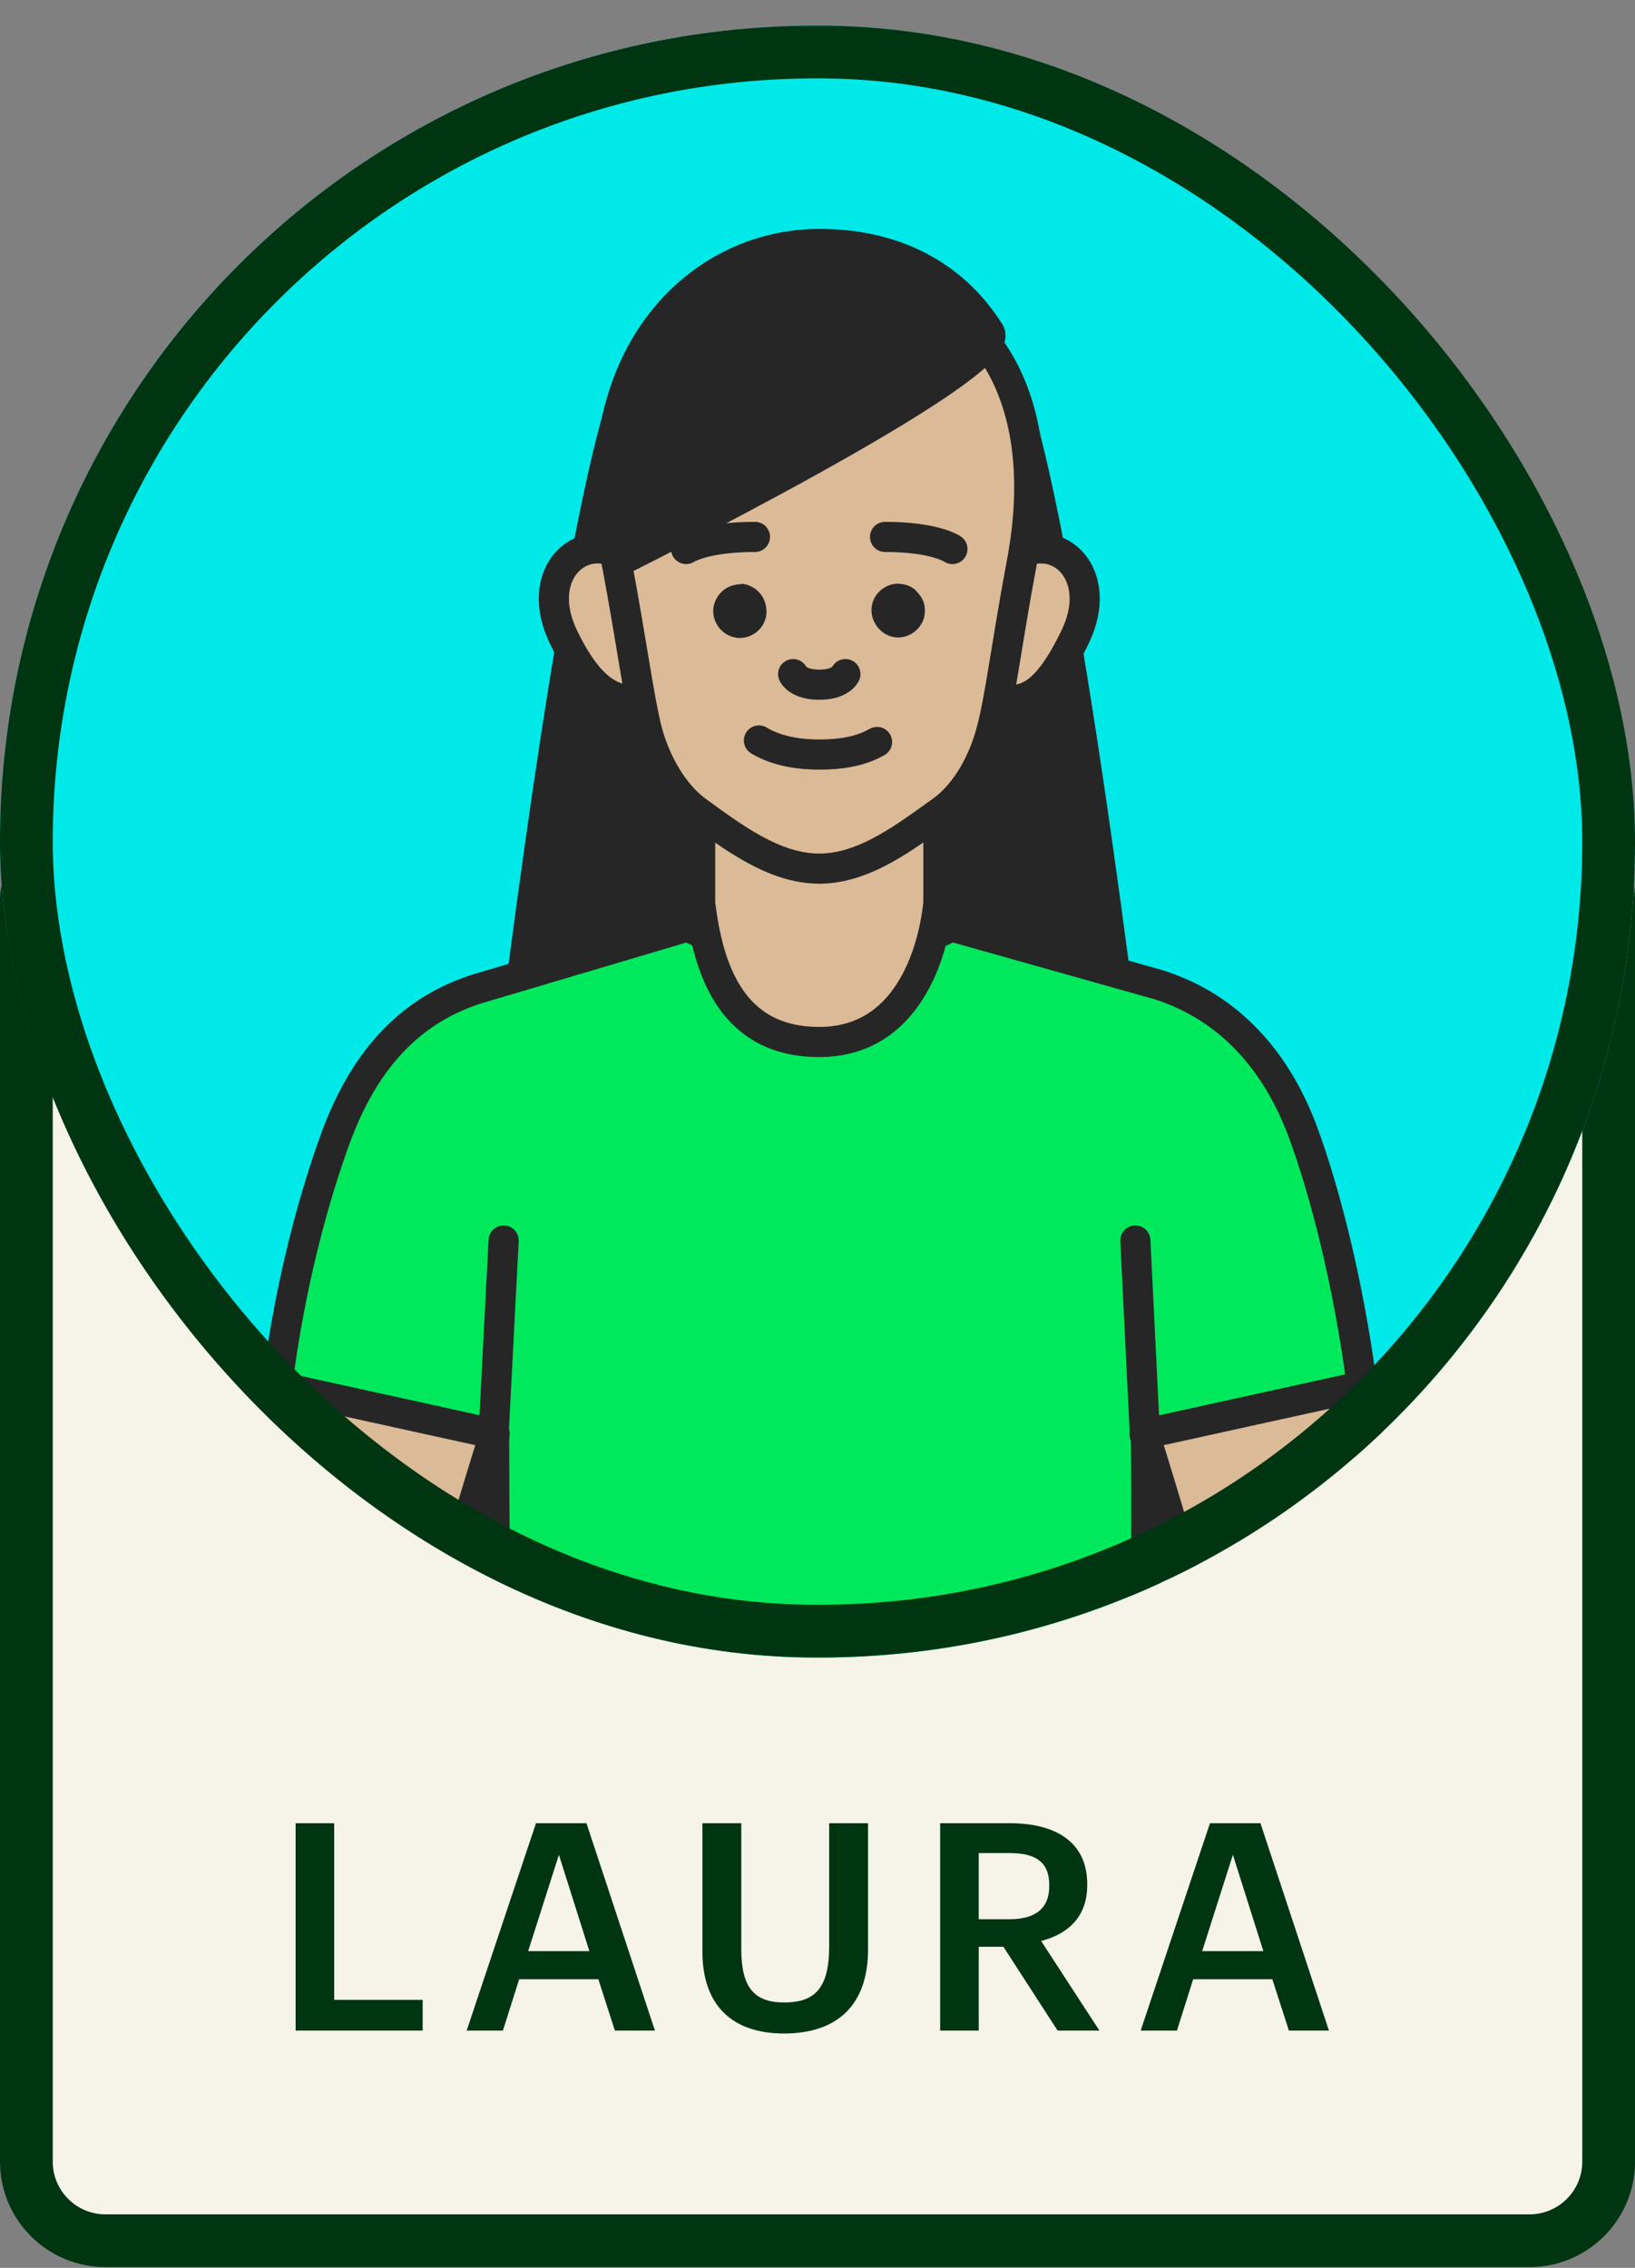
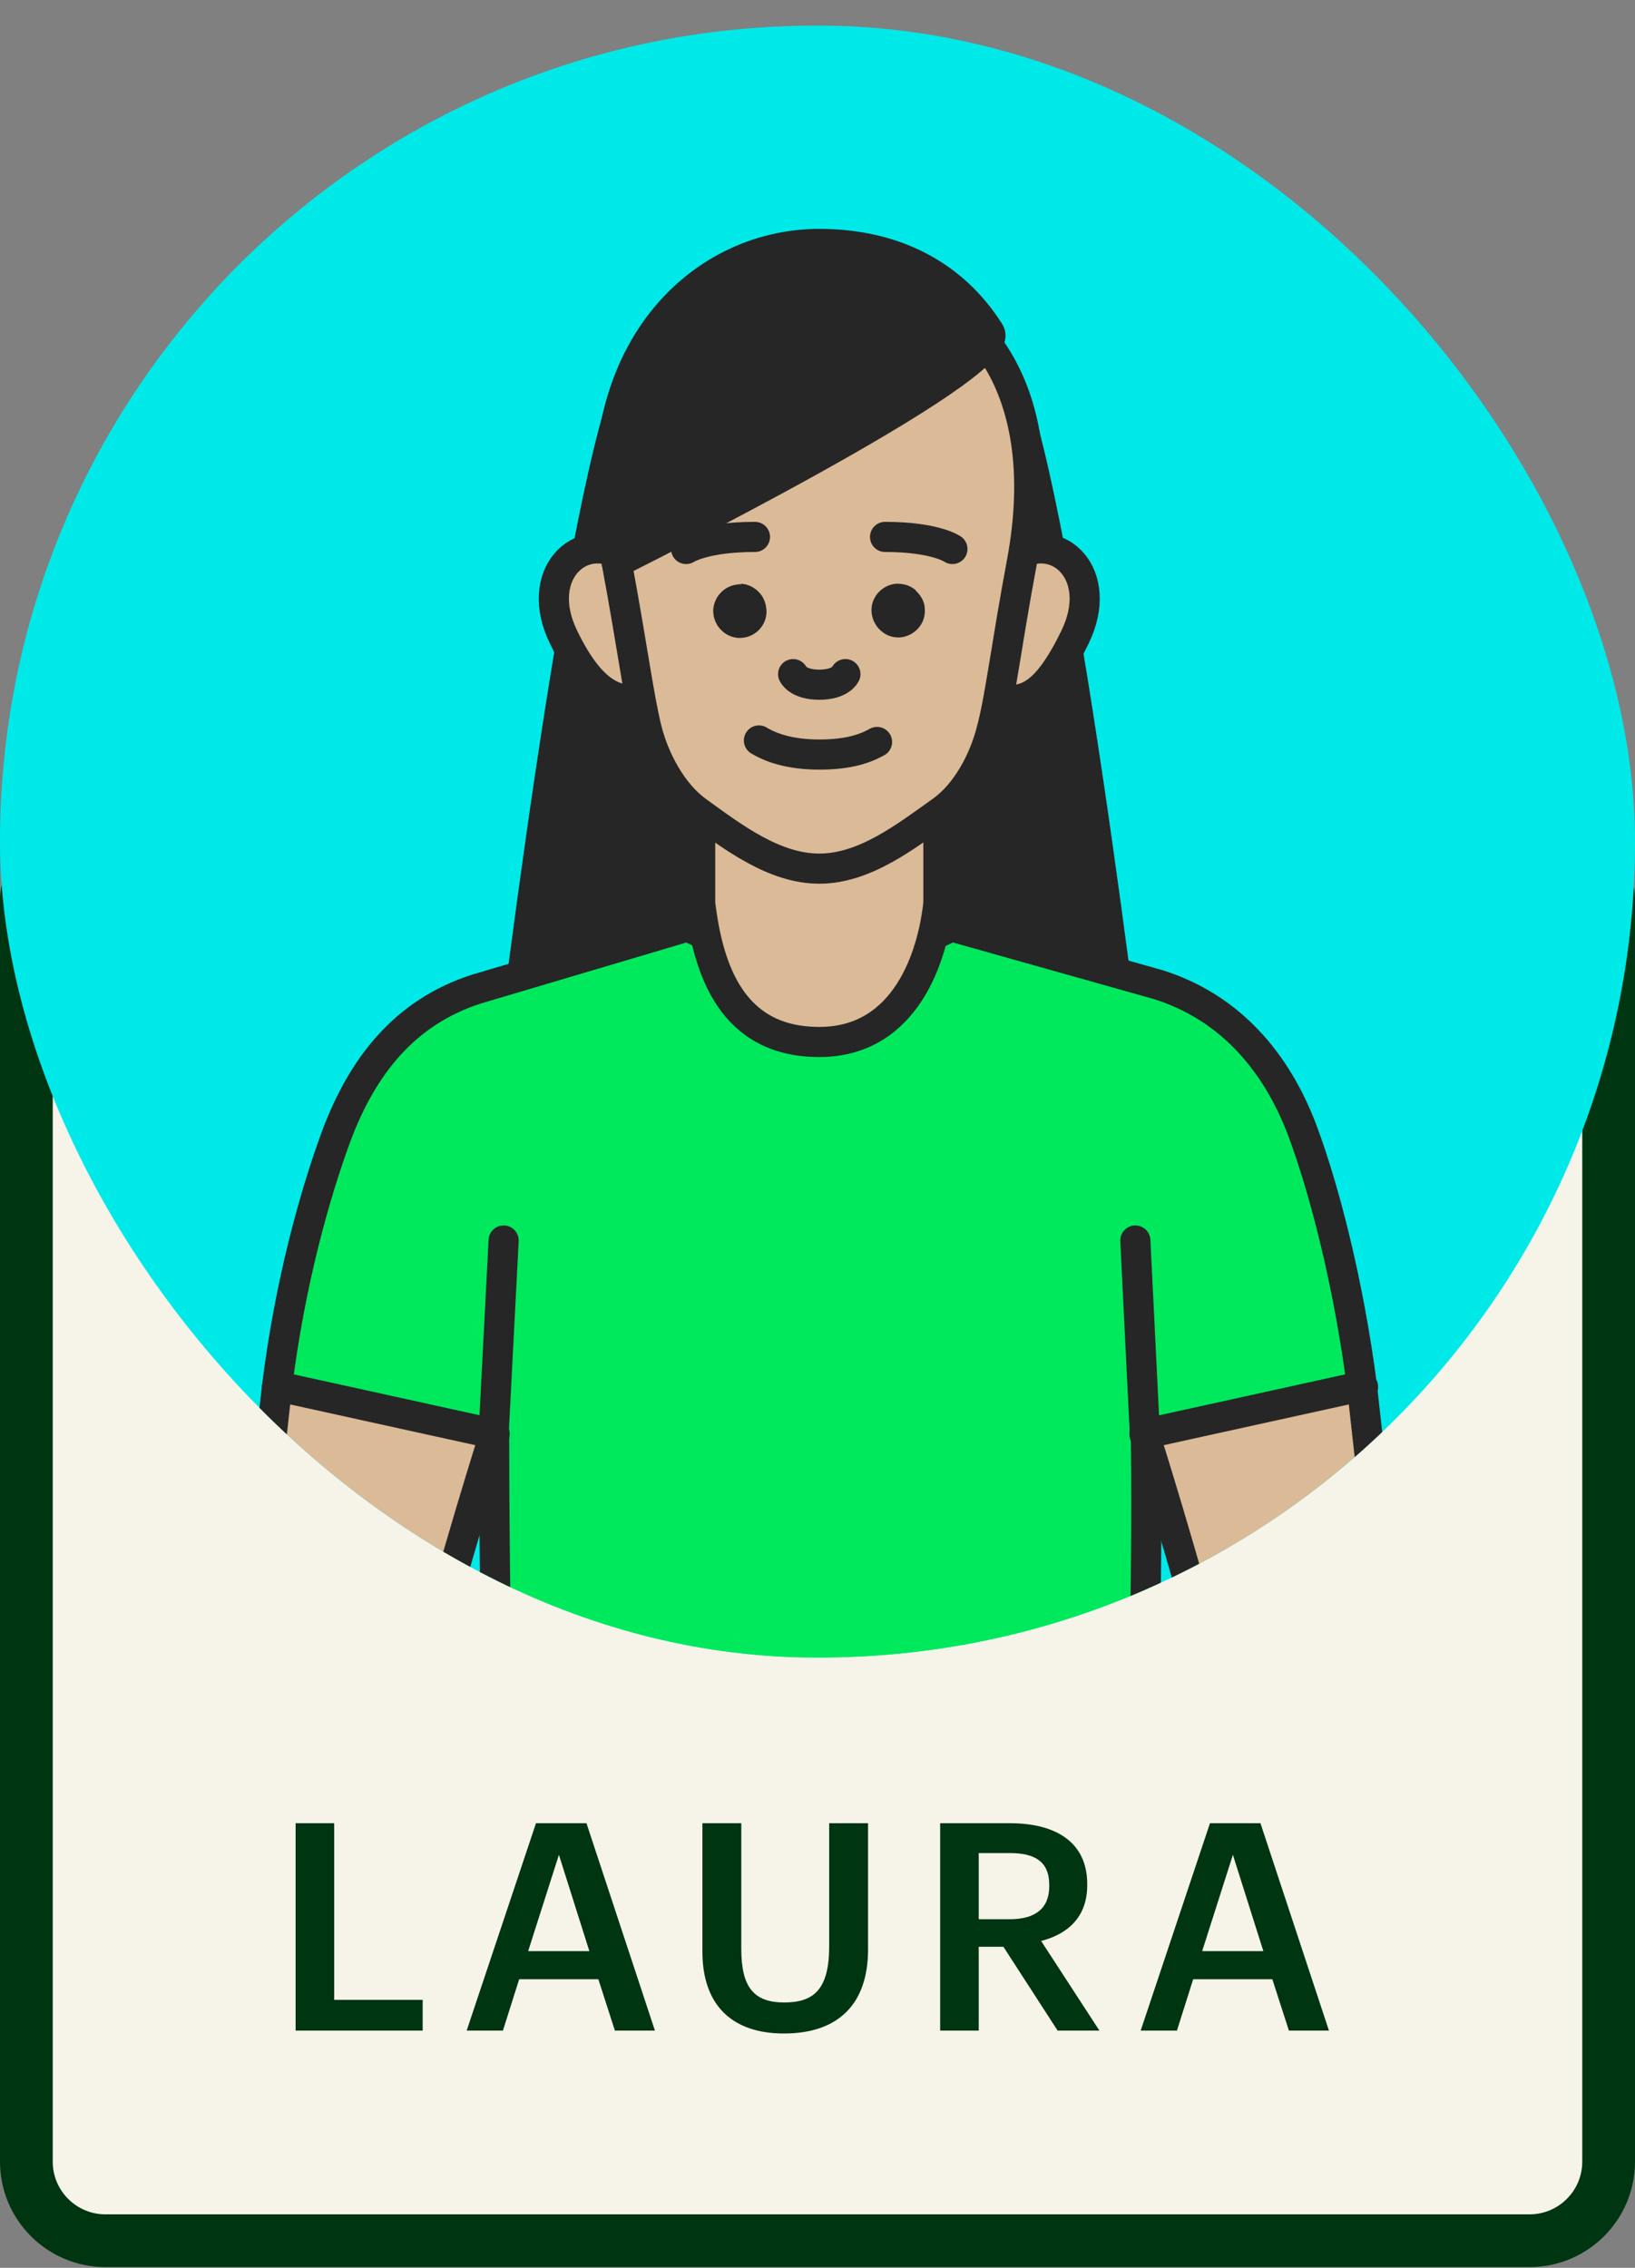
<svg xmlns="http://www.w3.org/2000/svg" width="62" height="86" viewBox="0 0 62 86" fill="none">
  <rect x="0" y="0" width="62" height="86" fill="#808080" stroke="none" />
  <path d="M2 33.074H60C60.552 33.074 61 33.522 61 34.074V81.972C61 83.629 59.657 84.972 58 84.972H4C2.343 84.972 1 83.629 1 81.972V34.074C1 33.522 1.448 33.074 2 33.074Z" fill="#F6F4E9" stroke="#003512" stroke-width="2" />
  <path d="M11.21 77.004V69.139H12.673V75.838H16.028V77.004H11.21ZM17.696 77.004L20.325 69.139H22.239L24.835 77.004H23.317L22.69 75.057H19.687L19.071 77.004H17.696ZM21.194 70.338L20.028 73.99H22.349L21.194 70.338ZM29.727 77.114C27.758 77.114 26.636 76.036 26.636 74.012V69.139H28.11V73.902C28.11 75.343 28.572 75.937 29.738 75.937C30.871 75.937 31.443 75.431 31.443 73.803V69.139H32.917V73.924C32.917 75.981 31.806 77.114 29.727 77.114ZM35.651 77.004V69.139H38.291C40.019 69.139 41.228 69.843 41.228 71.449V71.493C41.228 72.725 40.459 73.352 39.48 73.605L41.691 77.004H40.106L38.05 73.825H37.114V77.004H35.651ZM37.114 72.78H38.291C39.27 72.78 39.788 72.362 39.788 71.526V71.482C39.788 70.58 39.227 70.272 38.291 70.272H37.114V72.78ZM43.255 77.004L45.883 69.139H47.797L50.394 77.004H48.876L48.248 75.057H45.245L44.63 77.004H43.255ZM46.752 70.338L45.587 73.99H47.907L46.752 70.338Z" fill="#003512" />
  <g clip-path="url(#clip0_19914_11519)">
    <rect y="0.973" width="62" height="61.883" rx="30.942" fill="#00E9E9" />
    <g clip-path="url(#clip1_19914_11519)">
      <path d="M23.692 14.949C21.538 21.276 18.908 44.202 18.908 44.202H31.029V14.949H23.692Z" fill="#262626" stroke="#262626" stroke-width="1.143" stroke-linecap="round" stroke-linejoin="round" />
      <path d="M38.404 14.949C40.557 21.276 43.187 44.202 43.187 44.202H31.066V14.949H38.404Z" fill="#262626" stroke="#262626" stroke-width="1.143" stroke-linecap="round" stroke-linejoin="round" />
      <path d="M51.649 52.587C51.135 48.624 50.22 45.117 49.4 42.906C48.409 40.257 46.637 38.199 43.931 37.342L36.079 35.131L31.086 37.57L26.074 35.131L18.051 37.513C15.345 38.39 13.744 40.429 12.753 43.078C11.933 45.308 10.999 48.624 10.504 52.587L18.737 54.398C18.737 60.82 18.908 66.709 18.908 72.159H43.283C43.283 64.232 43.531 61.659 43.454 54.398L51.687 52.587H51.649Z" fill="#00E95C" stroke="#262626" stroke-width="1.143" stroke-linecap="round" stroke-linejoin="round" />
      <path d="M51.648 52.587C53.078 65.528 54.583 77.877 53.897 83.727C53.63 85.976 52.849 88.13 51.591 89.997L50.886 91.045C50.429 91.712 49.533 91.903 48.847 91.465C48.351 91.141 48.104 90.588 48.18 89.997L49.114 83.689C49.114 83.689 46.484 86.681 45.76 86.433C45.054 86.205 47.913 79.592 48.275 77.82C49.304 72.788 43.397 54.379 43.397 54.379L51.629 52.568L51.648 52.587Z" fill="#DBBA97" stroke="#262626" stroke-width="1.143" stroke-linecap="round" stroke-linejoin="round" />
      <path d="M38.538 21.067C40.139 20.114 41.911 21.791 40.768 24.154C39.624 26.517 38.843 26.593 37.947 26.555C37.051 26.536 38.538 21.067 38.538 21.067Z" fill="#DBBA97" stroke="#262626" stroke-width="1.143" stroke-linecap="round" stroke-linejoin="round" />
      <path d="M23.596 21.067C21.995 20.114 20.223 21.791 21.366 24.154C22.51 26.517 23.482 26.593 24.377 26.555C25.273 26.517 23.596 21.067 23.596 21.067Z" fill="#DBBA97" stroke="#262626" stroke-width="1.143" stroke-linecap="round" stroke-linejoin="round" />
      <path d="M31.067 30.233L26.551 27.165V34.254C26.856 36.808 27.77 39.514 31.067 39.514C34.364 39.514 35.374 36.236 35.584 34.254V27.165L31.067 30.233Z" fill="#DBBA97" stroke="#262626" stroke-width="1.143" stroke-linecap="round" stroke-linejoin="round" />
      <path d="M31.067 10.242C25.235 10.242 22.129 14.53 23.386 21.334C23.977 24.497 24.225 26.479 24.53 27.68C24.816 28.804 25.483 30.062 26.416 30.748C27.788 31.739 29.351 32.94 31.067 32.94C32.782 32.94 34.325 31.739 35.716 30.748C36.65 30.081 37.317 28.823 37.603 27.68C37.927 26.479 38.156 24.497 38.747 21.334C40.023 14.549 36.898 10.242 31.067 10.242Z" fill="#DBBA97" stroke="#262626" stroke-width="1.143" stroke-linecap="round" stroke-linejoin="round" />
      <path d="M30.076 25.564C30.076 25.564 30.248 25.965 31.067 25.965C31.887 25.965 32.058 25.564 32.058 25.564" fill="#F6F4E9" />
      <path d="M30.076 25.564C30.076 25.564 30.248 25.965 31.067 25.965C31.887 25.965 32.058 25.564 32.058 25.564" stroke="#262626" stroke-width="1.143" stroke-linecap="round" stroke-linejoin="round" />
      <path d="M28.779 28.08C29.218 28.347 29.942 28.614 31.066 28.614C32.191 28.614 32.819 28.385 33.258 28.137" stroke="#262626" stroke-width="1.143" stroke-linecap="round" stroke-linejoin="round" />
      <path d="M26.018 20.819C26.018 20.819 26.704 20.361 28.628 20.361L26.018 20.819Z" fill="#262626" />
      <path d="M26.018 20.819C26.018 20.819 26.704 20.361 28.628 20.361" stroke="#262626" stroke-width="1.143" stroke-linecap="round" stroke-linejoin="round" />
      <path d="M36.116 20.819C36.116 20.819 35.468 20.361 33.562 20.361L36.116 20.819Z" fill="#262626" />
      <path d="M36.116 20.819C36.116 20.819 35.468 20.361 33.562 20.361" stroke="#262626" stroke-width="1.143" stroke-linecap="round" stroke-linejoin="round" />
      <path d="M18.717 54.398L19.098 47.042" stroke="#262626" stroke-width="1.143" stroke-linecap="round" stroke-linejoin="round" />
      <path d="M43.415 54.398L43.053 47.042" stroke="#262626" stroke-width="1.143" stroke-linecap="round" stroke-linejoin="round" />
      <path d="M10.504 52.587C9.074 65.528 7.569 77.877 8.255 83.727C8.522 85.976 9.303 88.13 10.561 89.997L11.266 91.045C11.723 91.712 12.619 91.903 13.305 91.465C13.801 91.141 14.049 90.588 13.972 89.997L13.038 83.689C13.038 83.689 15.668 86.681 16.393 86.433C17.098 86.205 14.239 79.592 13.877 77.82C12.848 72.788 18.756 54.379 18.756 54.379L10.523 52.568L10.504 52.587Z" fill="#DBBA97" stroke="#262626" stroke-width="1.143" stroke-linecap="round" stroke-linejoin="round" />
-       <path d="M23.386 21.333C23.386 21.333 38.346 13.901 37.527 12.605C36.173 10.451 33.944 9.251 31.066 9.251C26.435 9.251 21.976 13.577 23.386 21.333Z" fill="#262626" stroke="#262626" stroke-width="1.143" stroke-linecap="round" stroke-linejoin="round" />
+       <path d="M23.386 21.333C23.386 21.333 38.346 13.901 37.527 12.605C36.173 10.451 33.944 9.251 31.066 9.251C26.435 9.251 21.976 13.577 23.386 21.333" fill="#262626" stroke="#262626" stroke-width="1.143" stroke-linecap="round" stroke-linejoin="round" />
      <path d="M34.745 22.401C34.536 22.21 34.288 22.134 34.002 22.134C33.449 22.172 33.011 22.648 33.049 23.201C33.087 23.735 33.526 24.173 34.059 24.173C34.593 24.173 34.097 24.173 34.117 24.173C34.669 24.135 35.108 23.658 35.069 23.106C35.069 22.839 34.936 22.591 34.726 22.401H34.745Z" fill="#262626" />
      <path d="M28.132 22.153C27.865 22.153 27.598 22.229 27.389 22.42C27.179 22.61 27.065 22.858 27.046 23.125C27.026 23.677 27.446 24.154 27.998 24.192C27.998 24.192 28.037 24.192 28.056 24.192C28.589 24.192 29.047 23.773 29.066 23.22C29.066 22.953 28.989 22.686 28.799 22.477C28.608 22.267 28.36 22.153 28.094 22.134L28.132 22.153Z" fill="#262626" />
    </g>
  </g>
-   <rect x="1" y="1.973" width="60" height="59.883" rx="29.942" stroke="#003512" stroke-width="2" />
  <defs>
    <clipPath id="clip0_19914_11519">
      <rect y="0.973" width="62" height="61.883" rx="30.942" fill="white" />
    </clipPath>
    <clipPath id="clip1_19914_11519">
      <rect width="48.082" height="150.306" fill="white" transform="translate(7 8.134)" />
    </clipPath>
  </defs>
</svg>